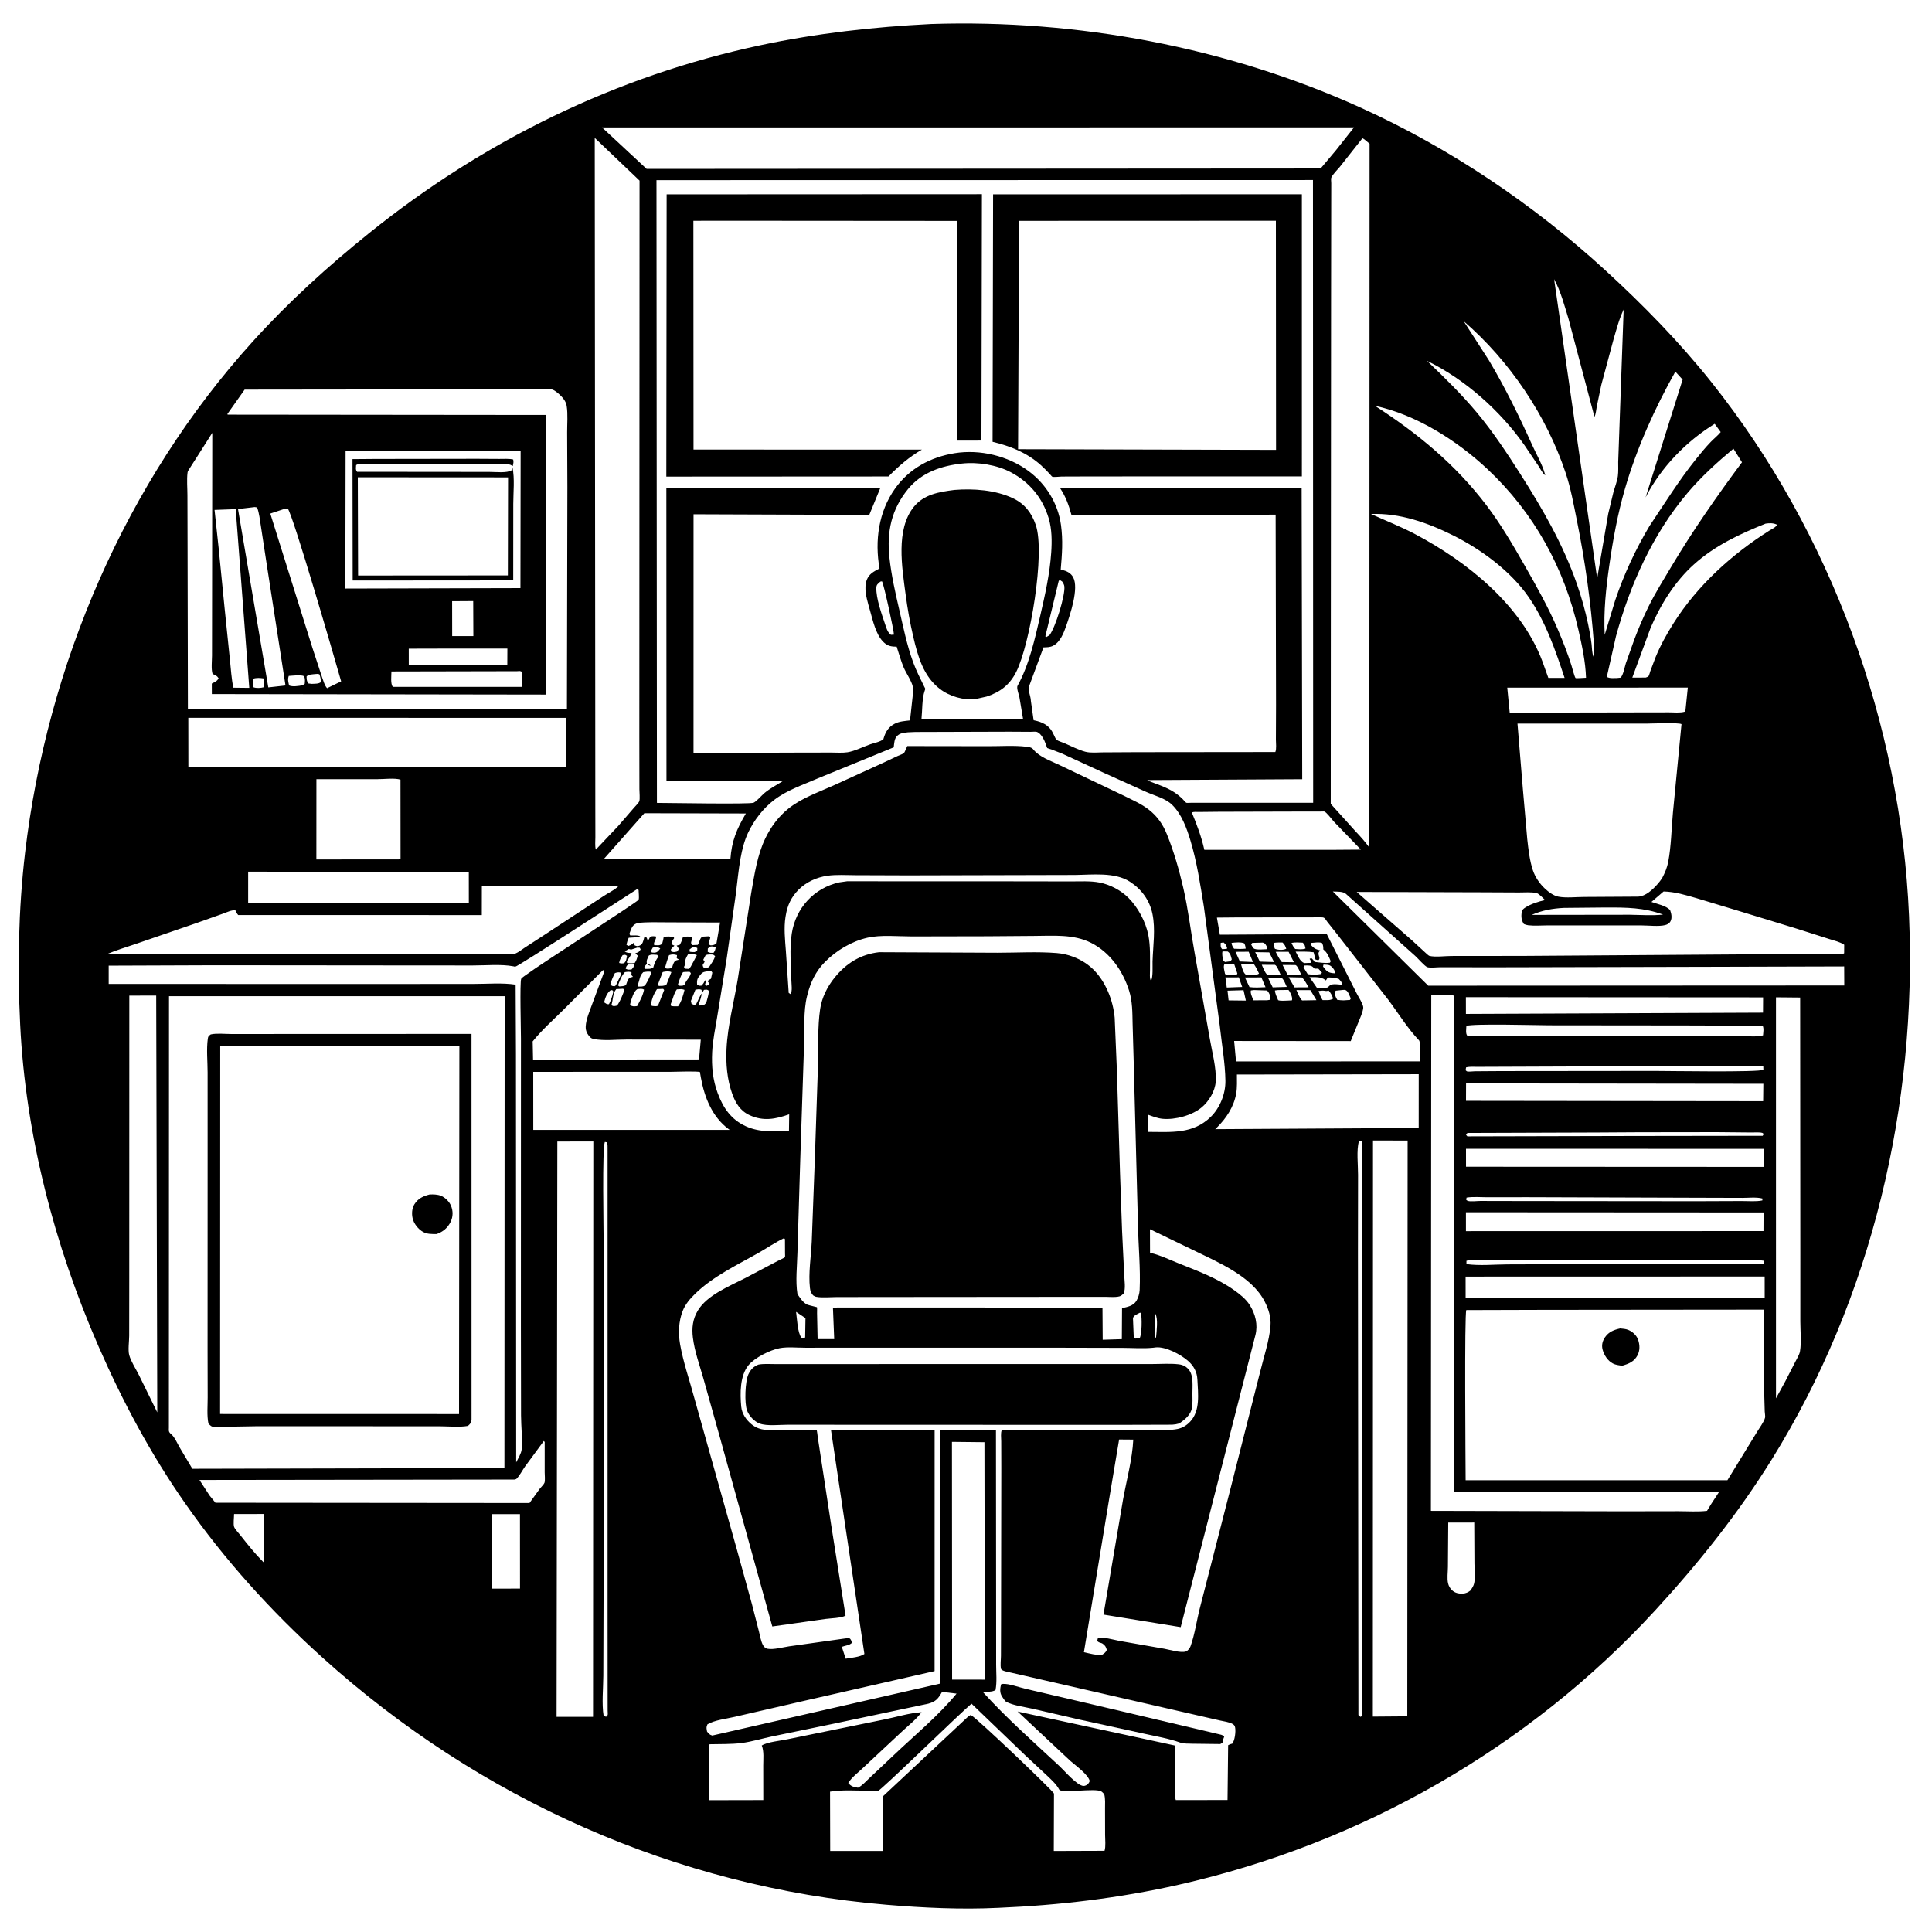
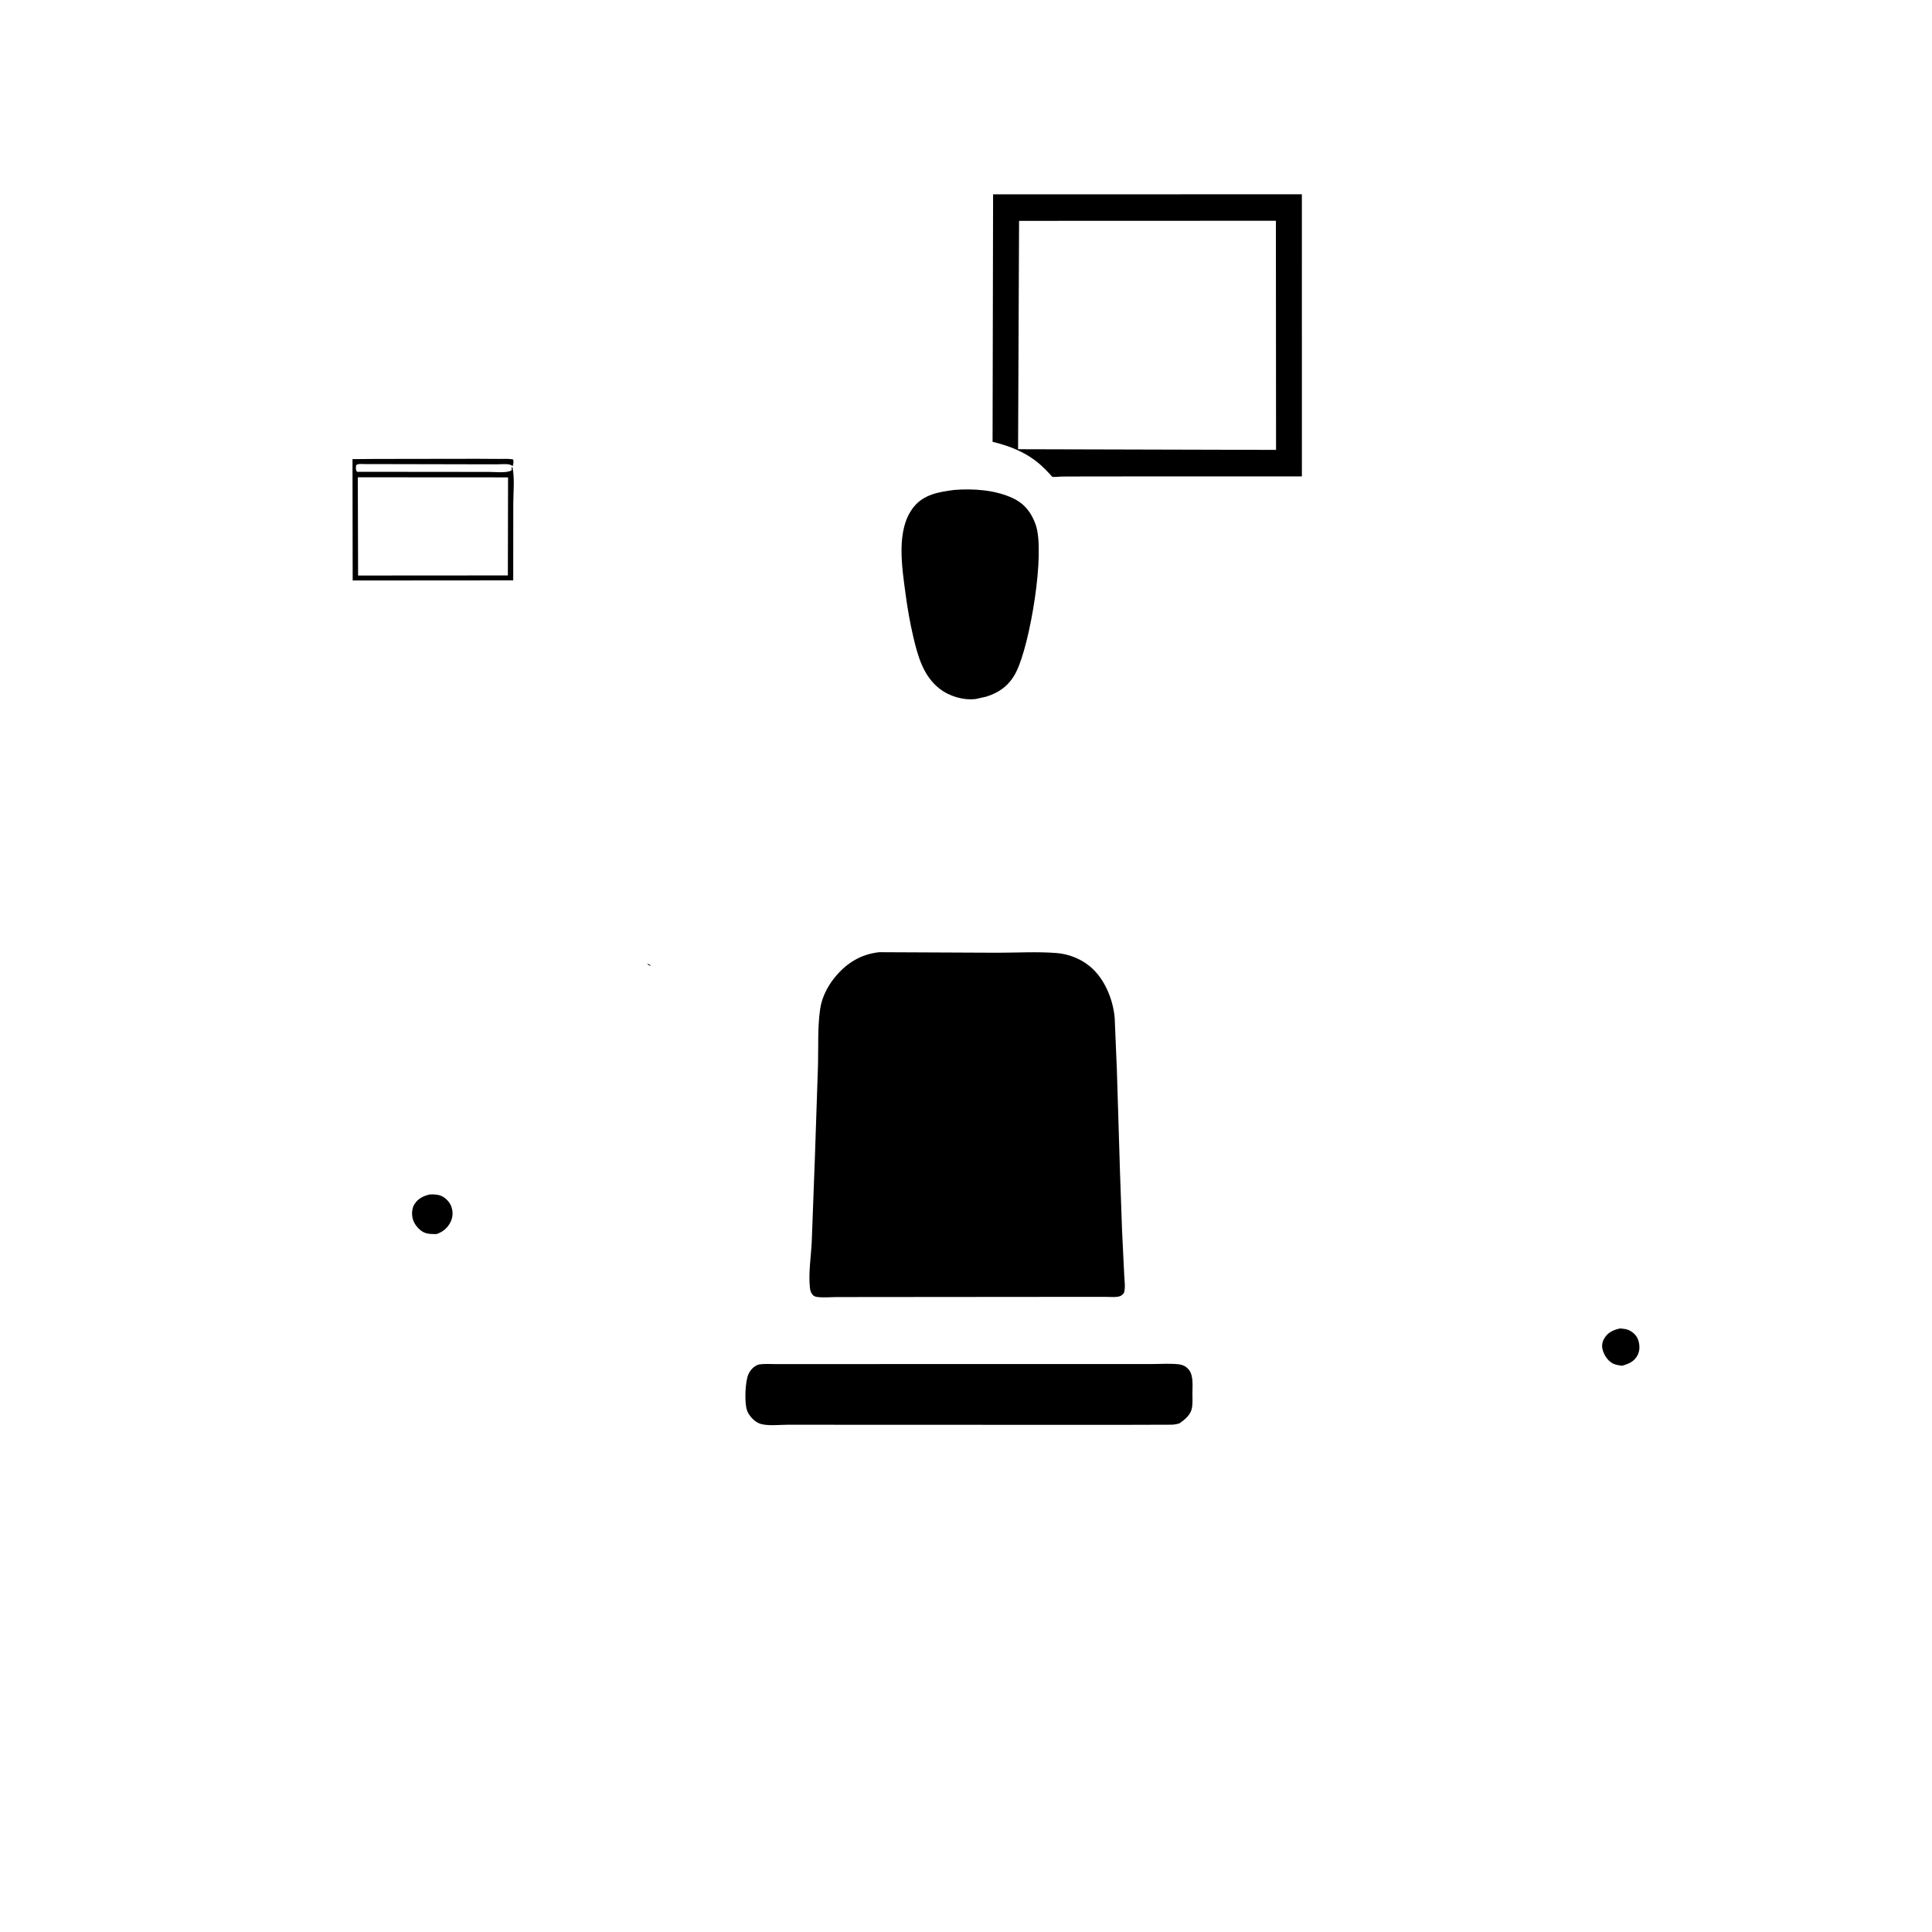
<svg xmlns="http://www.w3.org/2000/svg" version="1.1" style="display: block;" viewBox="0 0 2048 2048" width="1024" height="1024">
  <path transform="translate(0,0)" fill="rgb(255,255,255)" d="M 0 0 L 0 2048 L 2048 2048 L 2048 0 L 0 0 z" />
-   <path transform="translate(0,0)" fill="rgb(0,0,0)" d="M 1058.5 2022.39 C 1018.9 2024.35 978.967 2022.44 939.5 2019.12 C 716.435 2000.36 507.778 1906.83 341.858 1757.14 C 287.224 1707.85 238.05 1653.52 195.927 1593.12 C 159.576 1541 129.889 1485.47 104.485 1427.32 C 57.723 1320.28 27.06 1202.98 21.387 1086 C 18.456 1025.55 19.505 964.322 26.558 904.194 C 49.918 705.05 133.059 511.021 268.003 361.942 C 305.939 320.033 347.528 282.305 391.541 246.912 C 513.264 149.026 653.026 80.557 806.033 47.959 C 865.682 35.25 926.249 28.472 987.111 25.435 C 1141.95 20.433 1300.27 49.81 1441.62 113.763 C 1536.37 156.628 1625.14 216.321 1701.72 286.525 C 1742.03 323.48 1780.32 362.567 1814.41 405.409 C 1941.26 564.841 2014.94 767.49 2023.65 970.796 C 2032.25 1171.36 1984.47 1376.08 1878.04 1547.24 C 1842.27 1604.75 1800.54 1657.04 1754.76 1706.85 C 1620.7 1852.74 1442.66 1954.33 1249.46 1997.92 C 1186.59 2012.1 1122.84 2019.69 1058.5 2022.39 z M 1689.94 693 L 1689.56 681.893 C 1686.31 638.003 1680.26 594.713 1671.55 551.594 C 1668.13 534.681 1665.13 517.732 1659.65 501.327 C 1639.29 440.359 1600.16 382.439 1551.56 340.468 L 1578.31 381.986 C 1595.65 411.067 1610.51 441.452 1624.42 472.298 C 1628.69 481.754 1634.85 492.242 1637.57 502.102 L 1638.02 503.864 C 1635.15 501.738 1632.61 496.665 1630.63 493.634 L 1615.83 471.703 C 1590.46 435.562 1552.47 401.657 1512.73 382.552 C 1531.07 400.02 1549.3 417.922 1565.56 437.373 C 1582.47 457.612 1597.17 479.827 1611.34 502.042 C 1635.28 539.563 1656.88 576.864 1671.59 619.113 C 1676.46 633.081 1680.47 647.359 1683.5 661.838 C 1684.94 668.728 1686.27 675.725 1687.12 682.715 C 1687.64 687.098 1687.48 692.609 1689.37 696.618 L 1689.94 693 z M 696.551 1016.1 L 698.104 1014 L 696.5 1012.16 C 693.411 1012.06 690.512 1011.35 687.799 1012.91 C 686.235 1016.49 684.885 1017.95 685.825 1021.82 C 684.337 1022.94 683.897 1023.91 682.988 1025.5 L 684 1027.04 C 687.322 1026.97 689.654 1027.43 692.5 1025.64 C 693.351 1022.38 694.295 1019.77 696.06 1016.88 L 696.551 1016.1 z M 744.103 1052.87 C 743.251 1056.92 742.2 1060.64 740.701 1064.5 L 741.5 1065.87 C 745.296 1065.54 745.956 1066.03 748.61 1063.11 C 749.78 1058.87 751.147 1054.67 751.5 1050.26 C 749.34 1048.57 748.9 1049.14 746.271 1049.27 L 744.103 1052.87 L 743.691 1049.24 C 741.403 1048.23 739.527 1048.76 737.169 1049.16 L 732.385 1061 L 733.046 1064 C 735.272 1065.11 735.341 1065.26 737.756 1064.78 C 739.85 1060.96 741.455 1056.27 744.103 1052.87 z M 976.893 1815.01 C 971.582 1822.41 963.151 1828.92 956.427 1835.21 L 914.831 1874.04 C 909.835 1878.8 902.755 1884.15 899.17 1890 C 902.068 1893.72 905.051 1894.37 909.5 1895.07 C 914.021 1892.85 917.902 1888.29 921.61 1884.85 L 947.464 1860.5 C 969.643 1839.4 994.533 1818.99 1014.01 1795.31 L 998.612 1793.49 C 994.566 1800.54 992.169 1803.77 984 1805.98 L 884.719 1827 L 817.773 1840.84 C 807.345 1843.04 796.569 1846.36 786.024 1847.7 C 775.11 1849.08 763.212 1848.68 752.178 1848.98 C 750.58 1854.33 751.611 1862.1 751.614 1867.73 L 751.719 1908.26 L 809.117 1908.14 L 809.065 1871.57 C 809.043 1864.86 810.048 1856.63 807.5 1850.31 C 813.632 1846.46 827.298 1845.33 834.836 1843.69 L 936.771 1822.86 C 949.675 1820.3 963.89 1815.87 976.893 1815.01 z M 638.161 135.068 L 685.456 179.039 L 1399.92 178.594 L 1416.26 159.164 L 1435.34 135.012 L 638.161 135.068 z M 1444.27 146.5 L 1420.36 176.774 C 1417.78 179.94 1412.7 184.812 1411.19 188.384 C 1410.75 189.42 1411.18 192.873 1411.18 194.149 L 1411.14 213.924 L 1410.99 318.915 L 1410.74 664.427 L 1410.64 852.121 L 1437.29 881.644 C 1442.42 887.047 1447.22 892.369 1451.56 898.434 L 1451.81 152.417 C 1449.61 150.674 1446.73 147.661 1444.27 146.5 z M 630.454 146.181 L 630.967 728.99 L 631.052 854.819 L 631.114 887.358 C 631.133 891.383 630.505 896.795 631.61 900.626 L 655.214 875.709 L 671.959 856.369 C 673.38 854.684 676.861 851.348 677.649 849.39 C 678.555 847.137 677.773 839.408 677.794 836.663 L 677.711 781 L 677.952 191.452 L 630.454 146.181 z M 695.898 190.969 L 696.37 851.113 C 708.387 851.131 795.056 852.701 798.86 850.916 C 802.165 849.366 807.419 843.103 810.557 840.5 C 816.621 835.471 823.173 832.273 829.698 828.052 L 706.485 827.88 L 706.368 516.906 L 933.271 517.037 L 921.456 545.812 L 735.181 545.132 L 735.155 798.181 L 850.222 797.791 L 881.594 797.747 C 886.992 797.761 893.061 798.246 898.386 797.429 C 906.06 796.251 915.061 791.561 922.5 789 C 926.606 787.586 933.111 786.412 936.407 783.62 L 936.7 782.601 C 938.763 775.736 941.78 770.725 948.214 767.291 C 953.317 764.568 959.019 764.336 964.664 763.659 L 967.363 738.944 C 967.639 735.685 968.375 731.4 967.704 728.191 C 966.328 721.612 960.47 713.605 957.792 707.164 C 954.864 700.12 952.912 692.69 950.495 685.461 L 949.416 685.46 C 943.606 685.412 939.993 684.237 935.912 679.966 C 928.395 672.096 925.208 657.676 922.343 647.478 C 920.109 639.527 917.088 630.254 917.441 621.921 C 917.678 616.336 919.419 611.456 923.806 607.789 C 926.331 605.678 929.438 604.164 932.328 602.618 C 927.189 573.341 931.243 542.557 948.818 517.873 C 964.001 496.549 986.557 484.533 1011.98 480.41 C 1038.73 476.07 1068.53 483.2 1090.32 499.362 C 1108.83 513.088 1121.53 533.587 1124.68 556.531 C 1126.9 572.699 1125.83 587.533 1124.4 603.692 L 1125.7 604.019 C 1130.68 605.335 1135.02 607.197 1137.6 611.951 C 1143.92 623.633 1134.31 651.669 1130.2 663.487 C 1127.58 671.035 1123.85 680.653 1116.31 684.529 C 1113.15 686.154 1109.59 686.166 1106.12 686.232 L 1091.29 726.307 C 1088.97 731.581 1092.74 737.671 1092.77 743.043 L 1095.67 763.502 L 1097.03 763.776 C 1104.38 765.341 1111.03 768.41 1115.11 775.115 L 1117.11 779 C 1117.58 779.917 1119.16 783.626 1119.87 784.158 C 1121.82 785.621 1126.02 786.808 1128.36 787.813 C 1135.46 790.86 1143.05 794.889 1150.5 796.87 C 1156.12 798.365 1163.16 797.575 1168.99 797.546 L 1205.49 797.346 L 1351.91 797.193 C 1353.33 793.808 1352.5 787.676 1352.51 783.96 L 1352.65 747.189 L 1352.23 545.551 L 1135.78 545.805 C 1132.84 535.267 1129.83 526.632 1123.7 517.389 L 1379.8 517.2 L 1380.42 826.002 L 1216.62 826.903 L 1216.26 827.334 C 1225.7 831.137 1236.2 834.219 1244.72 839.823 C 1248.02 841.995 1250.97 844.396 1253.78 847.175 C 1254.49 847.875 1256.78 850.666 1257.49 850.971 C 1258.23 851.288 1261.96 850.976 1262.96 850.977 L 1283.16 850.995 L 1392.01 850.997 L 1391.8 190.846 L 695.898 190.969 z M 1647.42 295.935 L 1693.06 613.135 L 1704.79 544.59 L 1710.35 521.48 C 1711.89 516.086 1714.31 510.067 1715.01 504.568 C 1715.63 499.769 1715.35 494.594 1715.36 489.75 L 1721.14 328.142 C 1716.32 338.09 1713.49 349.303 1710.37 359.901 L 1697.42 408.094 L 1692.68 430.763 C 1692.03 434.029 1691.75 438.961 1690.17 441.841 L 1662.62 337.738 C 1658.29 323.768 1654.48 308.792 1647.42 295.935 z M 1775.95 393.927 C 1754.12 432.704 1734.86 475.475 1722.5 518.197 C 1714.81 544.771 1709.88 571.643 1705.96 599 C 1702.4 623.823 1699.78 647.811 1701.05 672.927 L 1712.18 636.294 C 1721.38 608.929 1733.71 582.453 1748.48 557.665 C 1764.45 533.813 1779.58 509.463 1797.56 487.033 C 1802.64 480.7 1807.87 474.299 1813.5 468.452 C 1816.9 464.918 1820.9 461.8 1824.02 458.024 L 1817.67 449.269 C 1787.43 467.879 1760.58 495.568 1744.38 527.26 L 1783.65 402.41 L 1775.95 393.927 z M 259.312 413.03 L 241.062 438.831 L 241.312 439.547 L 578.744 439.883 L 579.02 736.278 L 224.563 735.742 L 224.518 724.584 L 225.822 723.939 C 228.772 722.442 230.174 721.883 231.751 719 C 229.818 716.172 228.442 715.563 225.361 714.5 C 223.66 709.225 224.73 700.623 224.737 694.947 L 224.792 650.267 L 225.016 458.85 L 209.632 483.063 L 200.255 497.722 C 199.5 498.811 198.967 499.707 198.796 501.059 C 197.842 508.588 198.685 517.435 198.681 525.077 L 198.827 580.494 L 199.179 751.352 L 600.974 751.77 L 601.443 516.142 L 601.2 458.304 C 601.166 449.451 602.071 439.194 600.734 430.476 C 600.137 426.585 598.007 423.227 595.336 420.428 C 593.023 418.005 588.905 414.15 585.708 413.05 C 582.039 411.788 573.751 412.664 569.554 412.666 L 259.312 413.03 z M 1457.47 430.167 C 1502.84 459.38 1542.92 492.44 1575.75 535.68 C 1590.78 555.476 1603.65 577.434 1615.95 599 C 1628.54 621.049 1641.14 643.401 1651.14 666.75 C 1656.54 679.334 1661.58 692.147 1665.75 705.19 C 1666.44 707.365 1669.15 717.997 1670.2 718.762 C 1670.78 719.187 1679.81 718.485 1681.25 718.444 C 1680.65 701.281 1677.05 684.685 1673.25 668 C 1658.16 601.759 1626.1 543.444 1576.36 496.902 C 1544.25 466.86 1500.93 439.447 1457.47 430.167 z M 1837.53 475.606 C 1820.18 490.115 1803.16 505.572 1788.55 522.894 C 1751.7 566.61 1727.98 619.726 1712.99 674.5 L 1703.29 717.5 C 1706.17 719.345 1710.84 718.721 1714.18 718.731 L 1718.12 718.299 C 1721.11 714.143 1721.97 707.837 1723.5 702.974 L 1732.59 677.452 C 1737.08 665.563 1742.07 653.879 1747.74 642.5 C 1754.76 628.394 1763.18 614.876 1771.24 601.343 C 1794.37 562.539 1819.66 526.271 1846.58 490.051 L 1837.53 475.606 z M 366.338 477.86 L 366.098 623.878 L 551.685 623.413 L 551.887 477.928 L 366.338 477.86 z M 1019.77 491.395 C 997.998 493.71 976.908 500.862 962.568 518.42 C 944.935 540.009 939.87 563.655 942.841 591.076 C 944.852 609.626 948.987 627.908 953.196 646.058 C 957.554 664.853 961.294 683.646 967.915 701.842 C 971.163 710.769 975.583 719.362 979.736 727.897 C 980.915 730.319 981.149 729.562 980.202 732.248 C 977.235 740.658 977.756 753.423 976.779 762.571 L 1041.25 762.38 L 1084.53 762.444 L 1080.64 739.221 C 1080.05 736.398 1077.37 729.234 1078.6 727.019 C 1090.88 704.913 1096.99 677.351 1102.64 652.928 C 1107.77 630.706 1112.79 608.499 1114.33 585.684 C 1115.14 573.649 1115.13 560.903 1111.61 549.252 C 1105.07 527.658 1091.45 511.211 1071.54 500.633 C 1056.75 492.773 1036.35 489.541 1019.77 491.395 z M 269.973 537.5 L 252.293 539.593 L 284.411 728.664 L 302.634 726.632 L 282.72 598.153 L 276.538 557.665 C 275.415 551.113 274.904 544.087 272.5 537.879 L 269.973 537.5 z M 301.274 539.5 L 286.52 544.398 L 331.492 687.704 L 341.5 718.18 C 342.943 721.989 343.948 726.442 346.712 729.5 L 361.629 722.264 C 355.452 700.533 310.641 545.731 305 539.046 L 301.274 539.5 z M 227.441 540.529 L 231.771 580.979 L 238.115 644.968 L 243.723 699.387 C 244.78 709.229 245.323 719.285 247.347 728.981 L 264.244 729.167 L 249.863 539.707 L 227.441 540.529 z M 1453.3 544.84 C 1468.86 551.944 1484.94 558.185 1500.06 566.175 C 1554.99 595.187 1612.65 641.297 1635.07 701.252 L 1641.29 718.584 L 1658.54 718.614 C 1648.6 688.742 1638.44 659.03 1620.4 632.866 C 1601.54 605.506 1570.05 582.341 1540.57 567.627 C 1513.57 554.155 1483.8 543.589 1453.3 544.84 z M 1871.64 555.042 C 1844.37 565.945 1817.95 578.306 1795.85 598.098 C 1775.46 616.363 1760.37 640.625 1749.66 665.637 L 1730.31 718.264 L 1744.5 718.239 C 1745.5 717.754 1746.78 717.627 1747.5 716.784 C 1748.13 716.046 1749.06 712.385 1749.45 711.288 L 1754.89 696.893 C 1760.04 684.252 1766.71 672.215 1773.99 660.688 C 1799.3 620.598 1835.83 587.539 1875.66 562.394 C 1878.38 560.678 1882.33 559.104 1883.73 556.229 C 1880 554.301 1875.74 554.41 1871.64 555.042 z M 1122.36 615.5 L 1108.1 674.5 L 1109 675.392 L 1112.5 673.304 C 1118.82 665.111 1129.24 631.231 1128.26 621.691 C 1128.05 619.697 1127.05 618.154 1126.01 616.5 L 1124 615.163 L 1122.36 615.5 z M 933.254 616.5 C 930.839 618.757 929.044 619.473 928.954 623.013 C 928.663 634.42 934.548 650.72 938.22 661.585 C 939.371 664.99 940.627 669.586 943.401 672.038 L 944.5 672.935 L 947.625 672.711 C 947.584 668.428 936.712 618.223 934.919 616.217 L 933.254 616.5 z M 479.271 637.309 L 479.324 674.262 L 501.78 674.251 L 501.625 637.161 L 479.271 637.309 z M 485.255 687.501 L 433.299 687.631 L 433.319 705.008 L 484.5 704.97 L 537.765 704.897 L 537.84 687.501 L 485.255 687.501 z M 548.147 711.485 L 414.933 711.758 C 414.931 715.954 413.736 725.301 416.5 728.087 L 420.75 728.131 L 553.657 728.083 L 553.601 712.338 C 551.372 710.938 550.697 711.384 548.147 711.485 z M 334.51 714.5 C 331.244 714.915 327.358 714.661 325.014 717 C 325.059 720.086 324.984 721.918 326.955 724.5 L 330.5 724.921 C 333.915 724.684 337.541 725.102 340.283 723 C 340.023 719.935 339.695 717.546 338.5 714.7 C 336.826 714.275 336.343 714.285 334.51 714.5 z M 306.101 716.5 C 304.743 720.424 305.652 722.555 306.428 726.58 C 310.006 728.246 316.546 727.18 320.5 726.443 L 322.998 724.968 C 323.383 721.76 323.423 719.962 322.5 716.872 C 319.231 714.976 310.11 716.329 306.101 716.5 z M 268.36 719.5 C 268.157 722.523 267.659 725.577 268.636 728.5 C 271.769 729.686 276.376 729.38 279.596 728.5 C 280.081 725.062 280.306 722.555 279.5 719.159 C 275.929 718.61 271.808 718.281 268.36 719.5 z M 1597.75 728.924 L 1600.34 755.413 L 1734.66 755.163 L 1769.22 755.105 C 1774.4 755.095 1780.87 755.863 1785.85 754.434 L 1786.72 752.5 L 1789.15 728.886 L 1597.75 728.924 z M 199.604 760.912 L 199.674 813.159 L 599.995 813.03 L 600.094 760.986 L 199.604 760.912 z M 1608.59 767.057 L 1614.28 836.163 L 1618.96 889.596 C 1620.2 900.491 1621.4 911.869 1624.84 922.32 C 1627.29 929.746 1632.04 936.72 1637.75 942.026 C 1641.6 945.601 1646.77 949.55 1652.07 950.539 C 1660.24 952.065 1670.78 950.83 1679.26 950.812 L 1736.53 950.473 C 1744.3 950.082 1751.83 943.17 1756.8 937.5 C 1758.66 935.381 1760.46 933.172 1761.97 930.797 C 1764.95 925.108 1767.23 919.77 1768.43 913.421 C 1771.57 896.741 1771.8 878.443 1773.38 861.46 L 1782.46 767.61 C 1779.31 765.757 1750.66 767.048 1745.13 767.049 L 1608.59 767.057 z M 962.515 776.269 C 957.65 776.91 953.494 776.953 950.171 781.055 C 948.034 783.693 947.777 788.888 947.396 792.2 L 866.716 825.202 C 851.261 831.931 834.417 837.537 820.897 847.788 C 809.061 856.763 799.28 869.435 792.97 882.844 C 789.019 891.241 786.742 900.406 785.065 909.5 C 782.735 922.141 781.667 935.095 780.005 947.843 L 770.332 1016 L 760.125 1078.66 C 758.16 1090.66 755.514 1103.12 754.931 1115.26 C 754.205 1130.38 755.531 1144.64 760.837 1158.91 C 766.656 1174.56 775.192 1186.94 790.859 1193.98 C 805.476 1200.56 820.696 1199.35 836.343 1198.75 L 836.575 1181.2 C 822.263 1186.29 809.264 1188.84 794.737 1182.19 C 784.72 1177.61 779.666 1169.26 776.105 1159.23 C 770.71 1144.02 769.387 1127.74 770.14 1111.71 C 771.283 1087.37 778.098 1062.18 782.045 1038.08 L 796.316 946.534 C 799.715 927.296 802.694 906.486 811.257 888.742 C 817.214 876.398 825.288 865.463 836.078 856.906 C 849.721 846.085 867.456 839.82 883.289 832.749 L 935.47 808.952 L 951.714 801.307 C 953.496 800.46 956.843 799.45 958.175 798.232 C 959.224 797.272 960.883 792.448 961.76 790.858 L 1047.03 790.976 C 1060.28 791.072 1074.95 789.946 1088.05 791.54 C 1090.66 791.857 1092.79 792.008 1094.82 793.806 L 1095.67 794.857 C 1102.24 802.697 1114.1 806.629 1123.18 811.011 L 1190.9 843.269 C 1200.28 848.026 1209.55 851.82 1217.91 858.368 C 1226.96 865.461 1232.75 873.925 1237.02 884.518 C 1244.33 902.639 1249.81 921.732 1254.23 940.758 C 1259.55 963.66 1262.17 987.177 1266.4 1010.3 L 1282.33 1100.47 C 1284.77 1114.82 1289.6 1132.07 1288.72 1146.5 C 1288.11 1156.52 1281.55 1167.34 1274.04 1173.7 C 1263.73 1182.42 1245.79 1187.18 1232.5 1185.98 C 1227.07 1185.49 1221.86 1183.42 1216.78 1181.55 L 1217.21 1199.84 C 1241.63 1199.91 1264.62 1202.38 1283.53 1183.84 C 1293.25 1174.32 1299.17 1159.33 1298.99 1145.79 C 1298.73 1126.54 1295.03 1106.19 1292.97 1087 L 1276.14 960.949 C 1272.31 937.5 1268.75 913.571 1261.86 890.809 C 1257.9 877.704 1252.5 862.904 1242.5 853.143 C 1235.42 846.236 1223.93 843.462 1215.03 839.489 L 1171.01 819.642 L 1126.03 798.917 L 1114.61 794.464 C 1113.98 794.245 1110.35 793.216 1110.07 792.947 C 1109.84 792.721 1108.8 789.346 1108.58 788.75 C 1107.05 784.582 1103.8 777.686 1099.34 775.896 C 1097.92 775.327 1094.21 775.792 1092.46 775.761 L 1070.35 775.633 L 970.415 775.933 L 962.515 776.269 z M 335.412 825.945 L 335.367 911.057 L 424.601 910.977 L 424.529 826.436 C 418.176 824.55 407.212 825.954 400.396 825.949 L 335.412 825.945 z M 1292.25 860.503 L 1270.5 860.73 C 1268.33 860.753 1265.3 860.279 1263.41 861.372 C 1268.82 874.43 1273.58 886.997 1276.65 900.856 L 1412.25 900.851 L 1442.59 900.631 L 1413.92 870.904 C 1411.81 868.592 1406.28 861.193 1403.99 860.307 C 1403.27 860.031 1400.51 860.296 1399.72 860.294 L 1383.35 860.26 L 1292.25 860.503 z M 683.041 862.054 L 640.019 910.668 L 748.5 910.974 L 774.233 910.91 C 775.628 891.384 780.847 879.017 790.672 862.335 L 683.041 862.054 z M 263.055 924.009 L 263.052 957.368 L 496.986 957.363 L 496.947 924.256 L 263.055 924.009 z M 1139.26 927.506 L 962.084 927.938 L 906.711 927.744 C 897.067 927.734 886.537 926.964 877.018 928.344 C 865.688 929.987 854.613 934.997 846.5 943.142 C 838.784 950.888 834.66 959.719 832.929 970.5 L 832.64 972.176 C 830.834 983.516 832.179 996.384 833.045 1007.79 L 836.065 1052.5 L 838 1053.78 C 840.138 1050.55 839.003 1043.79 838.912 1039.81 C 838.535 1023.24 836.794 1006.09 839.314 989.607 C 843.442 962.605 863.041 941.206 889.699 935.354 L 897.969 934.175 L 1083.41 934.248 L 1134.82 934.343 C 1144.84 934.383 1155.76 933.628 1165.59 935.545 C 1176.77 937.724 1188.21 943.743 1196.24 951.81 C 1206.38 961.993 1214.47 977.055 1217.29 991.247 C 1219.62 1003.02 1219.05 1016.51 1219.06 1028.49 C 1219.07 1031.87 1218.38 1036.78 1220.06 1039.72 C 1222.47 1036.03 1221.61 1023.96 1221.75 1019.24 C 1222.25 1002.63 1225.01 985.198 1221.65 968.81 C 1218.67 954.302 1210.09 942.628 1197.75 934.66 C 1181.59 924.227 1157.59 927.338 1139.26 927.506 z M 510.79 939.003 L 510.737 970.024 L 252.5 969.988 C 251.096 968.383 250.355 966.932 249.5 964.984 C 245.437 964.523 240.313 967.123 236.437 968.5 L 208.097 978.564 L 144.082 1000.56 C 134.022 1004.05 123.715 1007.03 113.905 1011.16 L 254.5 1011.19 L 476.725 1011.09 L 530.079 1011.11 C 534.358 1011.11 542.74 1012.25 546.512 1010.71 C 549.752 1009.38 553.17 1006.56 556.108 1004.65 L 576.283 991.56 L 639.143 950.335 C 643.874 947.063 650.148 944.173 654.396 940.479 L 655.542 939.266 L 510.79 939.003 z M 675.453 942.5 C 662.331 950.812 549.158 1024.55 546.195 1024.73 C 545.536 1024.77 544.903 1024.46 544.255 1024.34 C 531.012 1021.84 514.453 1023.48 500.878 1023.44 L 403.22 1023.37 L 228.639 1023.21 L 115.214 1023.63 L 115.22 1043.02 L 415.197 1043.05 L 502.188 1043 C 516.589 1043 532.398 1041.6 546.587 1043.77 L 546.925 1117.5 L 547.172 1550.14 C 549.052 1546.28 552.61 1540.72 552.968 1536.5 C 553.943 1525.01 552.356 1512 552.319 1500.31 L 552.173 1405.54 L 552.228 1101.08 C 552.244 1092.49 550.869 1041.15 552.501 1037.55 C 553.044 1036.36 558.191 1033.1 559.658 1031.98 C 570.715 1023.48 676.224 955.88 676.972 953.726 C 677.716 951.58 676.945 946.007 676.936 943.5 L 675.453 942.5 z M 1412.88 945.04 L 1513.98 1044.86 L 1955.01 1044.64 L 1954.91 1024.46 L 1808.59 1024.86 L 1582.66 1025.37 L 1526.92 1025.29 C 1523.68 1025.28 1515.83 1026.22 1513 1025.21 C 1510.25 1024.23 1502.97 1015.79 1500.22 1013.33 L 1426.64 947.47 C 1423.54 944.801 1416.85 945.234 1412.88 945.04 z M 1438.12 945.501 L 1496.51 996.578 L 1511.49 1010.35 C 1512.26 1011 1514.37 1013.06 1515.25 1013.28 C 1521.54 1014.82 1531.95 1013.37 1538.69 1013.38 L 1614.16 1013.3 L 1847.46 1011.69 L 1950.53 1011.58 C 1952.47 1011.52 1953.24 1011.47 1954.87 1010.5 L 1954.94 1001.5 C 1950.68 998.481 1944.33 997.12 1939.33 995.487 L 1904.74 984.472 L 1841.01 964.993 L 1798.38 952.12 C 1786.88 948.786 1775.54 945.298 1763.48 945.011 L 1750.57 956.106 C 1756.66 958.259 1765.97 959.996 1770.37 964.69 C 1771.66 968.351 1772.74 972.829 1770.85 976.516 C 1769.66 978.837 1767.58 980.013 1765.14 980.63 C 1758.33 982.356 1747.55 980.978 1740.4 980.988 L 1677.33 980.978 L 1639.77 980.975 C 1633.37 980.978 1626.29 981.581 1620 980.822 C 1618.25 980.611 1617 980.126 1615.37 979.5 C 1612.71 975.634 1612.3 971.536 1613.14 966.837 C 1613.59 964.367 1614.94 963.282 1617 961.961 C 1622.93 958.155 1631.03 955.597 1637.88 954.12 C 1635.66 952.154 1631.51 947.335 1628.79 946.703 C 1623.18 945.401 1615.84 946.114 1610.04 946.061 L 1571.42 945.881 L 1438.12 945.501 z M 1657.8 962.413 C 1645.79 963.003 1634.74 964.992 1623.67 969.817 L 1727.75 969.678 C 1739.23 969.812 1751.53 970.731 1762.92 969.521 C 1742.75 962.052 1724.12 961.968 1702.87 961.987 L 1657.8 962.413 z M 1311.51 972.5 L 1289.96 972.702 L 1293.12 990.825 L 1406.42 990.152 L 1438.02 1052.78 C 1439.98 1056.78 1444.34 1063.05 1445.05 1067.33 C 1445.42 1069.62 1443.73 1073.9 1443.01 1076.15 L 1431.84 1103.6 L 1308.25 1103.48 L 1310.24 1125.14 L 1344.5 1125.15 L 1505.07 1125.08 C 1505.07 1121.22 1506.14 1104.79 1504.2 1102.76 C 1492.05 1090.08 1482.2 1073.89 1471.65 1059.8 L 1416.32 988.918 L 1407.01 977.202 C 1406.16 976.123 1404.77 973.721 1403.76 973.078 C 1402.69 972.391 1401.62 972.433 1400.42 972.41 L 1311.51 972.5 z M 675.51 978.5 C 671.822 980.044 670.332 981.658 668.776 985.467 L 667.145 990 L 668.163 991.65 C 671.083 991.698 676.44 991.097 678.751 992.637 C 674.657 993.745 670.708 993.881 666.5 994.082 C 665.28 996.631 664.631 998.731 664.057 1001.5 L 666 1002.78 C 668.487 1001.91 669.86 1001.25 671.736 999.383 L 672.848 1002.16 C 674.969 1003.04 675.817 1003.26 678.128 1002.35 C 681.295 1001.09 681.818 997.511 682.727 994.5 L 683.059 993.201 L 685 993.216 C 685.923 994.804 686.217 995.415 686.5 997.294 C 687.919 995.838 688.315 994.928 689.111 993.1 C 691.514 992.122 693.003 992.451 695.5 992.783 C 695.734 996.314 692.267 998.904 693.5 1001.91 C 696.958 1001.95 699.122 1002.68 701.891 1000.5 C 702.517 998.121 703.21 995.769 703.5 993.32 C 706.925 992.376 710.494 992.841 714 993.041 L 714.608 994.5 C 713.305 996.674 711.411 998.511 711.923 1001.05 L 714.952 1002.5 L 714.092 1003.21 C 712.932 1004.22 712.076 1005.29 711.138 1006.5 L 711.5 1008.53 C 713.931 1009.6 715.14 1009.26 717.682 1008.67 L 719.749 1006.02 L 718.5 1003.97 L 717.251 1002.39 L 720.637 1001.5 C 722.145 998.767 723.039 996.514 723.852 993.5 C 726.84 992.51 729.899 992.841 733 992.933 C 734.926 996.735 730.466 998.995 734 1001.86 L 739.647 1001.63 C 741.653 999.023 741.746 993.685 745 992.89 L 751.892 992.5 L 752.941 994 L 751 1000.5 C 752.712 1001.94 752.354 1002.28 754.761 1002.05 C 756.815 1001.85 757.856 1001.23 759.5 999.97 L 763.3 977.929 L 707.699 977.737 C 697.079 977.757 686.055 977.168 675.51 978.5 z M 1046.26 992.51 L 966.483 992.664 C 951.724 992.667 933.636 990.778 919.364 994.072 C 902.506 997.963 886.465 1007.55 874.396 1019.81 C 864.668 1029.7 859.235 1041.17 855.882 1054.5 L 855.425 1056.25 C 851.536 1072.13 852.993 1091.13 852.343 1107.46 L 848.324 1228.89 L 845.324 1327.8 C 844.993 1341.72 843.089 1358.14 845.342 1371.81 C 848.101 1375.83 851.048 1380.57 855.5 1382.87 C 856.85 1383.57 865.879 1385.52 866.011 1385.7 C 866.286 1386.09 866.108 1391.43 866.12 1392.14 L 866.701 1419.48 L 884.299 1419.52 L 882.951 1386.06 L 1006.25 1386.01 L 1168.67 1386.22 L 1168.9 1420.2 L 1189.19 1419.56 L 1189.4 1386.68 C 1195.04 1385.45 1201.52 1384.26 1204.72 1378.83 C 1206.63 1375.59 1207.91 1371.26 1208.08 1367.5 C 1209.1 1344.68 1206.73 1320.79 1206.28 1297.86 L 1201.74 1124.75 L 1200.61 1085.16 C 1200.35 1073.24 1200.51 1061.5 1196.85 1050.01 C 1190.15 1028.99 1176.68 1009.64 1156.66 999.484 C 1137.98 990.006 1116.09 992.06 1095.77 992.139 L 1046.26 992.51 z M 1293.99 999.5 C 1294.03 1002.5 1293.48 1003.85 1295.5 1006.16 C 1297.38 1006.07 1299.14 1006.11 1300.92 1005.5 C 1299.85 1002.12 1299.88 1001.32 1297.01 999.056 L 1293.99 999.5 z M 1305.51 999.5 C 1305.84 1002.37 1306.57 1003.46 1308.19 1005.73 C 1312.35 1005.92 1316.35 1006.1 1320.5 1005.61 C 1320.27 1003.44 1319.95 1001.97 1318.98 1000 C 1315.52 998.419 1309.32 999.102 1305.51 999.5 z M 1327.51 999.5 L 1326.19 1001.03 C 1327.17 1002.63 1328.21 1005.42 1330.07 1005.93 C 1333.81 1006.97 1338.61 1006.34 1342.5 1006.24 L 1343.42 1004.5 C 1342.01 1002.08 1341.51 999.779 1338.5 999.201 L 1327.51 999.5 z M 1350.28 999.5 C 1350.35 1001.99 1350.31 1003.57 1351.5 1005.82 C 1355.13 1007.13 1359.99 1007.38 1363.5 1005.74 C 1362.5 1002.88 1361.82 1001.19 1359.5 999.077 C 1356.52 999.155 1353.2 998.977 1350.28 999.5 z M 1369.07 999.5 C 1370.19 1002.13 1371 1003.85 1373 1005.97 C 1376.58 1006.18 1380.48 1006.8 1383.88 1005.5 C 1383.34 1002.63 1383.22 1001.37 1380.99 999.277 C 1376.97 999.079 1373.06 998.767 1369.07 999.5 z M 1390.15 999.5 L 1389.5 1001.61 C 1392.89 1005.38 1394.53 1006.19 1399.5 1007.51 C 1398.91 1008.34 1397.97 1009.01 1397.74 1010 C 1397.06 1012.81 1400.28 1015.78 1397.5 1017.93 L 1394.5 1017.14 L 1392.5 1009.43 C 1386.35 1008.47 1379.68 1008.85 1373.45 1008.78 C 1375.9 1013.12 1377.79 1018.98 1382.5 1020.91 L 1389.5 1020.66 C 1389.99 1018.28 1389.47 1018.43 1388.21 1016.5 L 1390.03 1015.5 C 1391.58 1016.95 1392.44 1017.82 1393.5 1019.7 C 1398.97 1020.21 1404.28 1021.27 1409.74 1020.5 L 1410.66 1019 C 1408.68 1014.32 1407.04 1009.65 1402.79 1006.5 L 1402.72 1004.53 C 1402.63 1002.54 1402.25 1001.28 1401.31 999.5 C 1397.77 998.569 1393.78 999.228 1390.15 999.5 z M 752.51 1003.5 L 750.321 1005.5 L 750.201 1008.99 C 752.783 1010.33 753.55 1010.12 756.5 1009.93 C 757.883 1007.95 758.285 1006.62 758.69 1004.24 C 755.913 1003.17 755.429 1003.02 752.51 1003.5 z M 675.559 1004.5 L 669 1006.62 L 666.5 1005.96 L 662.259 1008.5 C 664.678 1010.39 666.483 1010.04 669.5 1010.25 C 668.626 1013.37 666.321 1016.12 664.5 1018.8 L 664.688 1020.77 C 667.698 1021.19 669.849 1021.26 672.85 1020.8 C 674.606 1018.22 675.265 1016.02 676.004 1013 L 675.315 1012.35 L 673.5 1010.41 C 677.038 1009.48 676.978 1009.48 679.104 1006.5 L 678.223 1004.62 L 675.559 1004.5 z M 691.988 1004.5 L 690.024 1008 L 691.03 1009.73 C 694.021 1009.85 694.892 1010.29 697.38 1008.5 L 699.895 1005.5 C 697.313 1003.59 695.58 1004.12 692.404 1004.42 L 691.988 1004.5 z M 733.51 1004.5 L 730.961 1006.5 L 731.154 1008.88 C 733.043 1009.22 734.587 1009.35 736.5 1009.2 L 739.082 1007.5 L 739.158 1005 C 736.759 1003.5 736.212 1004.14 733.51 1004.5 z M 1295.91 1008.5 C 1295.12 1011.79 1296.03 1014.77 1296.71 1018 L 1298.5 1019.78 L 1304.5 1018.97 L 1305.72 1016.98 C 1304.61 1013.18 1304.65 1011.15 1301.5 1008.65 L 1295.91 1008.5 z M 1309.68 1008.97 L 1314.32 1019.2 L 1328.2 1019.78 L 1323.65 1008.87 L 1309.68 1008.97 z M 1330.54 1009.29 L 1335.48 1019.34 L 1350.52 1019.81 L 1345.45 1009.56 L 1330.54 1009.29 z M 1352.25 1008.96 C 1354.22 1012.55 1356.07 1016.81 1358.84 1019.83 L 1371.62 1020.01 L 1365.96 1008.9 L 1352.25 1008.96 z M 729.406 1011.5 C 727.296 1015.28 725.871 1017.16 726.68 1021.64 L 725.05 1025 L 726.005 1026.82 L 730.5 1027.12 L 732.34 1024.5 L 738.747 1012.5 C 735.449 1011.36 733.245 1010.31 729.75 1011.41 L 729.406 1011.5 z M 660.002 1012.5 C 658.237 1015.26 656.749 1017.39 656.337 1020.73 C 658.278 1021.43 659.472 1021.32 661.5 1021.05 C 663.925 1018.97 664.068 1016.21 664.654 1013.24 C 662.391 1011.63 662.574 1012.13 660.002 1012.5 z M 709.221 1012.5 C 707.455 1017.01 706.176 1021.35 704.92 1026 C 707.27 1027.41 708.858 1026.67 711.5 1026.36 L 712.922 1024.41 L 712.806 1024.34 C 713.85 1021.7 714.163 1019.19 717 1017.97 L 719.822 1017.3 L 717.34 1015.72 L 717.662 1012.5 C 714.716 1011.44 712.178 1011.54 709.221 1012.5 z M 747.99 1012.5 L 745.5 1017.34 L 746.965 1019.5 L 744.804 1023 L 745.5 1025.32 C 747.644 1026.14 748.679 1026.61 750.924 1025.42 L 752.049 1024.5 C 754.259 1021.06 757.056 1017.51 758.022 1013.5 C 755.961 1011.38 754.985 1011.81 752.026 1011.79 C 750.496 1011.78 749.416 1011.96 747.99 1012.5 z M 738.51 1018.5 L 740.49 1018.5 L 738.51 1018.5 z M 1306.37 1021.5 L 1298 1021.98 C 1296.38 1024.5 1298.07 1029.45 1298.61 1032.5 C 1300.39 1033.51 1301.49 1033.43 1303.5 1033.35 L 1311 1033.14 L 1311.67 1032 L 1308.49 1022.5 L 1306.37 1021.5 z M 1327.07 1021.5 L 1315.61 1022.47 C 1316.87 1026.23 1317.48 1030.5 1320.5 1033.1 L 1322.75 1033.21 C 1325.87 1033.18 1332.51 1034.07 1334.62 1032 C 1332.99 1028.41 1331.36 1025.11 1329.12 1021.86 L 1327.07 1021.5 z M 665.628 1022.5 C 664.074 1024.06 663.645 1024.77 663.293 1026.94 C 665.836 1028.19 666.634 1027.92 669.5 1027.65 C 671.236 1025.48 672.042 1025.39 671.955 1022.5 C 669.73 1021.22 668.087 1022.08 665.628 1022.5 z M 1402.92 1022.5 L 1402.5 1024.57 C 1405.61 1028.58 1407.08 1030.89 1412.43 1031.52 L 1415.5 1031.8 C 1415.16 1028.94 1413.63 1026.69 1411.5 1024.67 C 1408.98 1022.28 1406.19 1022.74 1402.92 1022.5 z M 1337.53 1022.7 C 1339.05 1025.85 1340.66 1030.86 1343.24 1033.12 L 1357.42 1033.04 C 1356.32 1030.78 1353.68 1023.38 1351.42 1022.75 L 1337.53 1022.7 z M 1359.6 1022.91 L 1364.91 1033.32 L 1379.2 1032.94 C 1378.07 1030.64 1375.54 1023.52 1373.19 1022.95 L 1359.6 1022.91 z M 1382.35 1023.5 L 1381.83 1025.5 L 1386.25 1032.66 C 1390.67 1033.3 1396.13 1033.33 1400.5 1032.49 L 1401.27 1030.93 L 1397.5 1026.8 L 1393.5 1026.82 C 1390.7 1023.74 1389.68 1023.54 1385.5 1023.38 L 1382.35 1023.5 z M 639.046 1028.5 L 597.277 1070.39 C 586.267 1081.31 574.288 1091.89 564.597 1104.01 L 564.689 1104.98 L 565.045 1123.24 L 688.5 1123.08 L 740.995 1123.04 L 742.852 1102.1 L 663.953 1101.95 C 653.437 1101.93 639.844 1103.5 629.679 1101.39 C 628.271 1101.1 626.94 1100.78 625.902 1099.76 C 622.61 1096.5 620.636 1092.81 620.875 1088.05 C 621.269 1080.2 625.174 1071.6 627.8 1064.22 L 640.871 1029.05 C 639.589 1028.36 640.214 1028.47 639.046 1028.5 z M 750.51 1029.5 C 745.155 1030.3 744.481 1030.55 741.056 1035 C 738.831 1037.89 738.727 1039.94 738.922 1043.5 C 741.151 1045.15 741.063 1045.03 743.84 1044.75 C 745.398 1042.88 746.468 1041.25 747.5 1039.04 L 748.356 1040.04 L 747.374 1043.73 L 749 1044.97 L 751.5 1043.8 C 751.5 1041.44 751.267 1041.73 749.889 1040 C 751.108 1038.99 752.301 1038.29 753.668 1037.5 L 755.087 1031 L 753.995 1029.37 L 750.51 1029.5 z M 662.386 1030.5 C 658.685 1034.56 657.094 1039.46 655.106 1044.5 L 656.5 1045.68 C 658.917 1045.43 661.354 1045.49 663.5 1044.29 L 663.987 1042.98 C 664.828 1040.75 665.603 1037.32 668 1036.29 L 670.995 1035.44 L 669.226 1033.5 L 669.5 1030.92 C 667.26 1029.54 664.864 1030.21 662.386 1030.5 z M 681.914 1030.5 C 677.559 1034.72 678.404 1038.96 675.907 1044 L 676.5 1045.78 C 679.121 1045.78 681.622 1046.14 683.831 1044.5 C 686.788 1039.9 688.739 1035.59 690.637 1030.5 C 687.947 1029.34 684.745 1030.17 681.914 1030.5 z M 702.439 1030.5 L 697.26 1044 L 698.5 1045.13 C 701.517 1044.97 703.994 1045.41 706.5 1043.62 L 711.694 1030.5 C 709.267 1029.26 706.071 1029.69 703.367 1030.19 L 702.439 1030.5 z M 723.995 1030.5 C 721.453 1034.7 720.104 1038.86 718.677 1043.5 L 720 1044.88 C 722.687 1044.85 723.765 1045.4 725.844 1043.5 L 726.184 1042.63 C 728.014 1038.14 731.267 1036.35 732.349 1031.5 L 731 1030.14 C 728.731 1030.24 726.221 1030.12 723.995 1030.5 z M 651.82 1031.5 C 649.765 1035.49 648.15 1039.14 647.04 1043.5 C 648.764 1045.43 648.902 1045.17 651.522 1045.43 L 652.87 1044.5 L 657.889 1034.03 C 658.586 1032.63 658.346 1033.07 658.5 1031.17 C 656.039 1030.35 654.27 1030.69 651.82 1031.5 z M 1298.97 1036.07 L 1300.43 1046.81 L 1316.78 1046.2 L 1313.25 1036.04 L 1298.97 1036.07 z M 1319.7 1036.16 L 1324.53 1046.33 C 1330.05 1047.18 1335.94 1046.6 1341.52 1046.46 L 1337.12 1036.07 L 1319.7 1036.16 z M 1344.04 1036.24 L 1349.13 1046.64 L 1364.04 1046.15 C 1362.6 1043.14 1361.19 1038.69 1358.63 1036.59 L 1344.04 1036.24 z M 1366 1035.9 L 1372.26 1046.66 L 1387.19 1046.57 C 1385.1 1043.05 1383.15 1039.09 1380.25 1036.17 L 1366 1035.9 z M 1388.13 1035.84 L 1395.92 1047 C 1398.26 1046.92 1405.78 1047.49 1407.5 1046.61 C 1407.59 1046.56 1409.87 1044.37 1410 1044.29 C 1412.82 1042.53 1419.38 1043.56 1422.5 1043.94 C 1422.44 1040.67 1421.27 1040.13 1419.18 1037.71 C 1415.1 1036.32 1411.78 1036.17 1407.5 1036.17 L 1405.5 1039.32 L 1404.79 1038.76 C 1400.09 1035.13 1393.96 1035.89 1388.13 1035.84 z M 653.249 1048.5 C 649.434 1052.83 649.978 1059.93 648.097 1065.5 C 650.418 1066.94 650.684 1066.57 653.434 1066.13 L 655.133 1064.5 C 658.089 1059.71 659.94 1054.74 661.908 1049.5 L 660.5 1048.09 L 653.249 1048.5 z M 675.556 1048.5 C 671.712 1050.96 669.547 1058.6 668.302 1063.09 C 668.002 1064.16 667.998 1064.51 667.894 1065.5 C 670.979 1067.14 671.968 1066.77 675.373 1066.5 C 678.238 1061.3 681.698 1054.94 682.705 1049.05 C 680.189 1047.58 678.382 1048.27 675.556 1048.5 z M 696.412 1048.5 C 692.708 1054.08 691.317 1058.05 689.972 1064.5 L 691 1066.29 C 693.243 1066.46 695.465 1067.07 697.5 1066.06 L 704.048 1049.5 L 703 1048.22 L 696.412 1048.5 z M 722.51 1048.5 L 717.5 1048.75 C 714.507 1052.47 713.031 1059.83 710.959 1064.5 L 711.5 1066.45 L 714.5 1066.72 L 718.777 1066.69 C 722.157 1062.44 724.359 1054.62 725.621 1049.3 C 724.569 1048.97 723.606 1048.63 722.51 1048.5 z M 647.515 1049.5 C 643.236 1052.58 641.646 1057.57 640.357 1062.5 L 643.5 1064.49 L 645.5 1064.48 C 647.779 1060.23 649.125 1055.7 650.176 1051 L 649.158 1049.67 L 647.515 1049.5 z M 1329.25 1049.48 L 1326 1049.9 C 1325.13 1052.66 1327.63 1057.53 1328.59 1060.37 L 1343.25 1060.3 L 1346.5 1059.79 C 1347 1057.18 1346.18 1054.27 1344.76 1052.01 C 1344.04 1050.84 1343.86 1050.76 1343 1049.95 L 1329.25 1049.48 z M 1354.51 1049.5 L 1351.5 1049.93 C 1351.6 1053.29 1353.65 1057.12 1354.87 1060.25 C 1358.03 1061.25 1362.18 1060.68 1365.5 1060.63 L 1369.5 1060.4 C 1370.34 1057.62 1368.66 1054.14 1367.32 1051.51 C 1366.79 1050.49 1366.48 1050.17 1365.83 1049.36 L 1354.51 1049.5 z M 1374.26 1049.52 C 1375.88 1052.93 1377.53 1057.94 1380.29 1060.5 L 1395.49 1060.22 L 1389.08 1049.59 L 1374.26 1049.52 z M 1423.76 1049.34 L 1416 1050.14 C 1414.77 1051.98 1414.63 1051.44 1415.09 1053.87 C 1415.53 1056.18 1416.36 1057.79 1417.5 1059.82 C 1419.82 1060.22 1421.96 1060.35 1424.3 1060.41 L 1431 1059.96 L 1431.91 1058.5 C 1430.64 1055.77 1429.06 1050.19 1426.02 1049.4 C 1425.4 1049.24 1424.41 1049.31 1423.76 1049.34 z M 1301.23 1050.14 L 1302.36 1060.44 L 1320.68 1060.67 L 1318.22 1049.64 L 1301.23 1050.14 z M 1397.7 1050.5 C 1398.94 1053.77 1400.01 1057.32 1402.05 1060.18 C 1405.77 1060.05 1410.22 1060.77 1413.19 1058.5 C 1412 1055.07 1410.82 1052.87 1408.5 1050.06 L 1407.3 1050.31 C 1405.37 1050.61 1406.08 1050.54 1404.23 1050.26 C 1401.94 1049.92 1399.97 1050.21 1397.7 1050.5 z M 137.078 1055.38 L 137.012 1355.35 L 136.94 1416.09 C 136.929 1421.82 135.536 1431.31 136.992 1436.5 C 138.951 1443.49 143.962 1450.97 147.225 1457.54 L 166.711 1497.19 L 165.58 1055.37 L 137.078 1055.38 z M 1517.2 1055.01 L 1516.82 1601.56 L 1720.67 1602.04 L 1778.81 1601.94 C 1788.79 1601.92 1799.62 1602.74 1809.51 1601.55 L 1814 1594.19 L 1822.21 1581.65 L 1541.28 1581.64 L 1541.41 1148.75 L 1541.27 1075.27 C 1541.25 1070.9 1542.56 1058.56 1540.62 1055.11 L 1517.2 1055.01 z M 179.154 1056.01 L 179.142 1068.9 L 179.014 1513.34 C 179.008 1516.16 178.494 1517.37 180.562 1519.5 L 181.876 1520.66 C 185.322 1523.79 187.828 1529.81 190.195 1533.95 L 203.893 1556.96 L 534.716 1556.21 L 534.953 1056 L 179.154 1056.01 z M 1553.9 1057.04 L 1553.94 1074.78 L 1868.86 1073.44 L 1868.96 1057.24 L 1553.9 1057.04 z M 1882.61 1057.18 L 1882.62 1482.29 L 1892.47 1464.32 L 1903.23 1443.33 C 1904.85 1440.16 1907.49 1435.96 1908.07 1432.46 C 1909.7 1422.66 1908.42 1410.85 1908.42 1400.84 L 1908.43 1328.94 L 1908.24 1057.42 L 1882.61 1057.18 z M 1554.43 1087.5 C 1554.34 1090.82 1553.36 1095.56 1555.5 1098.05 L 1787.79 1098.11 L 1844.67 1098.16 C 1851.98 1098.16 1861.98 1099.52 1868.89 1097.5 C 1869.12 1094.34 1869.95 1090.11 1868.5 1087.26 L 1786.07 1086.98 L 1641.49 1086.83 C 1630.69 1086.81 1560.83 1084.88 1554.43 1087.5 z M 1666.25 1130.5 L 1587.71 1130.8 L 1566.34 1130.88 C 1562.37 1130.89 1557.91 1130.47 1554.09 1131.5 L 1553.62 1134.5 C 1554.08 1134.89 1554.46 1135.41 1555 1135.67 C 1556.28 1136.29 1561.61 1135.61 1563.39 1135.59 L 1591.86 1135.4 L 1754.5 1135.24 C 1767.36 1135.22 1864.71 1136.88 1869.26 1134 L 1869.15 1130.5 C 1862.82 1129.28 1855.72 1129.97 1849.28 1129.97 L 1810.94 1130.03 L 1666.25 1130.5 z M 565.255 1136.22 L 565.293 1197.72 L 773.536 1197.75 L 772.367 1196.9 C 754.971 1183.97 746.728 1163.21 742.998 1142.5 L 742.115 1137.43 C 742.062 1137.11 742.25 1136.61 741.96 1136.46 C 739.62 1135.23 715.863 1136.18 711.072 1136.16 L 565.255 1136.22 z M 1311.18 1139.04 C 1311.18 1145.52 1311.53 1152.55 1310.45 1158.94 C 1308 1173.31 1299.88 1185.44 1289.72 1195.5 L 1288.21 1196.94 L 1481.08 1195.84 L 1503.88 1195.79 L 1503.91 1138.7 L 1311.18 1139.04 z M 1554.09 1148.44 L 1554.02 1166.93 L 1869.01 1167.31 L 1869.22 1148.86 L 1554.09 1148.44 z M 1693.25 1200.5 L 1555.5 1200.97 L 1554.06 1203 L 1555.5 1204.59 L 1728.5 1204.18 L 1868.5 1203.98 L 1869.69 1202.09 C 1869.13 1201.69 1868.66 1201.08 1868 1200.88 C 1865.03 1200.01 1859.56 1200.57 1856.36 1200.48 L 1820.43 1200.13 L 1737.25 1200.24 L 1693.25 1200.5 z M 1440.51 1209.5 C 1437.78 1219.73 1439.63 1234.59 1439.6 1245.3 L 1439.49 1328.29 L 1439.97 1818 C 1440.89 1819.07 1441.14 1819.44 1442.5 1819.95 C 1443.01 1819.29 1443.78 1818.77 1444.02 1817.98 C 1444.55 1816.23 1444.02 1812.15 1444.02 1810.21 L 1444.03 1789.31 L 1444.05 1675.83 L 1444.13 1369.73 L 1444.07 1267.1 L 1443.69 1210.04 C 1442.26 1209.49 1442.1 1209.25 1440.51 1209.5 z M 1455.43 1208.98 L 1455.27 1819.68 L 1491.78 1819.39 L 1492.15 1209.02 L 1455.43 1208.98 z M 590.802 1210.05 L 590.006 1819.96 L 628.651 1819.96 L 628.948 1210.02 L 590.802 1210.05 z M 641.217 1210.5 C 638.159 1216.33 639.92 1304.67 639.913 1320.17 L 639.839 1679.16 L 639.547 1776.22 C 639.508 1789.62 637.733 1805.91 639.873 1818.96 L 642.5 1819.86 C 643.048 1819.23 643.832 1818.75 644.145 1817.97 C 644.424 1817.29 644.141 1814.31 644.14 1813.54 L 644.122 1797.14 L 644.07 1708.64 L 644.076 1220.67 L 644.051 1214.5 L 643.5 1210.93 L 641.217 1210.5 z M 1554.02 1217.74 L 1554.04 1236.78 L 1869.91 1236.94 L 1869.91 1217.83 L 1554.02 1217.74 z M 1554.6 1269.5 L 1554.28 1271.95 C 1554.86 1272.31 1555.35 1272.83 1556 1273.01 C 1559.12 1273.93 1565.84 1273.04 1569.26 1273.05 L 1612.27 1273.14 L 1798.38 1273.32 L 1845.96 1273.14 C 1852.85 1273.09 1861.49 1273.94 1868.17 1272.5 L 1868.28 1270.5 C 1862.22 1268.77 1853.38 1269.81 1847.02 1269.79 L 1801.96 1269.66 L 1618.8 1269.07 L 1576.5 1269.13 C 1569.52 1269.14 1561.46 1268.38 1554.6 1269.5 z M 1553.95 1285.04 L 1553.96 1305.07 L 1869.36 1305 L 1869.45 1285.23 L 1553.95 1285.04 z M 1219 1303.02 L 1219.09 1328.03 L 1220.22 1328.27 C 1229.86 1330.51 1239.2 1335.11 1248.39 1338.79 C 1268.89 1347.01 1290.17 1354.77 1308.31 1367.67 C 1314.42 1372.01 1320.71 1376.99 1324.78 1383.4 C 1330.82 1392.93 1333.6 1404.22 1330.8 1415.25 L 1251.59 1724.83 L 1169.73 1711.53 L 1190.47 1589.6 C 1194.16 1569.05 1200.32 1546.83 1201.32 1526.06 L 1186.31 1525.95 L 1175.57 1590.03 L 1149 1751.39 C 1155.17 1752.77 1162.22 1754.93 1168.5 1753.97 C 1170.84 1752.39 1172.07 1751.68 1173.24 1749 C 1172.48 1745.94 1171.48 1744.16 1168.75 1742.31 C 1167.61 1741.54 1166.22 1741.5 1165 1740.94 C 1164.3 1740.62 1163.65 1740 1163.07 1739.5 L 1163.72 1736.77 C 1168.59 1734.69 1180.82 1738.31 1186.51 1739.4 L 1234.54 1747.81 C 1240.26 1748.87 1251.58 1752.35 1256.88 1750.7 C 1259.24 1749.96 1261.26 1747.19 1262.05 1745 C 1266.63 1732.23 1268.61 1717.08 1272.12 1703.77 L 1304.17 1578.88 L 1335.6 1455.02 C 1339.39 1439.28 1345.51 1421.48 1346.78 1405.5 C 1347.49 1396.48 1344.82 1387.94 1340.78 1379.98 C 1326.92 1352.67 1291.11 1338.07 1264.97 1325.21 L 1219 1303.02 z M 831.191 1312.5 C 821.675 1316.97 812.823 1323.17 803.655 1328.35 C 781.262 1340.99 755.729 1353.12 737.156 1371.21 C 731.542 1376.67 726.517 1382.36 723.632 1389.78 C 719.339 1400.82 718.892 1413.48 720.928 1425.05 C 724.288 1444.14 731.122 1463.62 736.147 1482.43 L 781.18 1642.79 L 797.118 1700.55 L 804.466 1729.24 C 805.613 1733.73 806.609 1739.97 808.854 1744 C 809.925 1745.92 811.497 1747.37 813.704 1747.77 C 820.009 1748.91 829.856 1746.18 836.414 1745.2 L 895.568 1736.88 C 897.295 1736.72 900.151 1735.93 901.278 1737.31 C 902.391 1738.67 902.635 1739.84 903.06 1741.5 C 900.35 1744.22 895.975 1744.32 892.369 1745.73 L 896.473 1758.29 C 902.027 1757.36 911.779 1756.59 916.302 1753.3 L 880.881 1515.9 L 990.741 1515.87 L 990.702 1771.44 L 852 1803.06 L 778.6 1819.98 C 770.015 1822.02 757.35 1823.37 749.928 1827.89 C 748.428 1831.09 748.954 1832.1 749.492 1835.51 C 751.527 1838.03 751.834 1838.69 755 1839.77 L 996.632 1784.68 L 996.746 1515.89 L 1055.76 1515.75 L 1055.92 1710.76 L 1055.95 1764.66 C 1055.95 1773.31 1056.93 1783.04 1055.3 1791.5 C 1051.48 1793.88 1046.3 1793.09 1041.81 1793.56 C 1066.97 1821.42 1095.89 1846.86 1123.36 1872.43 C 1128.56 1877.27 1141.71 1892.89 1148.53 1893.15 C 1150.18 1893.22 1152.39 1892.19 1153.5 1890.89 C 1154.35 1889.89 1154.63 1889.13 1155.17 1888 C 1153.5 1881.02 1140.29 1871.61 1134.71 1866.72 L 1078.69 1814.3 L 1245.81 1850.42 L 1245.78 1890.37 C 1245.78 1895.51 1244.7 1903.33 1246.39 1908.12 L 1301.23 1908.1 L 1301.88 1850 C 1303.47 1849.11 1304.54 1848.76 1306.29 1848.32 C 1308.97 1844.81 1310.06 1835.84 1309.32 1831.5 C 1308.97 1829.41 1308.31 1828.46 1306.51 1827.45 C 1302.89 1825.41 1297.58 1824.77 1293.5 1823.86 L 1268.82 1818.22 L 1071.78 1773.07 C 1069.26 1772.42 1061.67 1771.43 1061.08 1768.88 C 1060.21 1765.09 1061.03 1759.34 1061.05 1755.27 L 1061.16 1717.45 L 1061.41 1555.84 L 1061.33 1527.87 C 1061.32 1524.25 1060.61 1519.19 1061.9 1515.93 L 1190.16 1515.83 L 1226.36 1515.79 C 1233.41 1515.77 1241.41 1516.22 1248.31 1514.75 C 1253.63 1513.62 1257.81 1511.01 1261.55 1507.09 C 1272.51 1495.6 1269.99 1477.28 1269.29 1462.5 C 1268.9 1454.25 1265.43 1447.86 1259.22 1442.46 C 1251.45 1435.69 1235.59 1427.29 1225.22 1428.3 L 1222.45 1428.65 C 1211.91 1429.73 1200.43 1428.83 1189.81 1428.8 L 1121.93 1428.64 L 911.27 1428.65 L 853.572 1428.66 C 844.967 1428.67 834.87 1427.56 826.5 1429.13 C 816.329 1431.04 800.281 1439.09 793.642 1446.94 C 784.24 1458.06 784.448 1477.2 785.724 1491 C 786.414 1498.47 790.92 1505.09 796.597 1509.76 C 805.904 1517.41 816.122 1515.94 827.413 1515.95 L 857.935 1515.86 C 859.115 1515.86 864.806 1515.44 865.578 1515.86 C 866.131 1516.15 866.617 1522.05 866.946 1524.04 L 881.2 1617.26 L 896.324 1712.59 C 892.098 1715.21 880.55 1715.42 875.264 1716.13 L 818.673 1724.12 L 763.299 1524.25 L 745.567 1461.07 C 741.542 1446.84 736.276 1432.57 734.478 1417.84 C 733.237 1407.67 734.309 1398.36 739.611 1389.43 C 749.541 1372.71 773.555 1363.29 790.104 1354.75 L 824.048 1336.85 C 825.25 1336.22 831.969 1333.09 832.175 1332.64 C 832.342 1332.26 832.16 1329.12 832.158 1328.48 L 832.097 1313.62 L 831.191 1312.5 z M 1554.49 1336.5 L 1554.5 1339.99 C 1568.23 1341.97 1584.17 1340.35 1598.1 1340.3 L 1690.66 1339.99 L 1820.13 1339.86 L 1854.16 1339.8 C 1859.05 1339.78 1864.71 1340.36 1869.5 1339.36 L 1869.5 1336.41 C 1859.93 1334.94 1849.11 1335.9 1839.35 1335.9 L 1781.61 1335.91 L 1611.2 1335.96 L 1571.31 1335.98 C 1566.4 1335.98 1559.06 1335.07 1554.49 1336.5 z M 1553.59 1353.24 L 1553.62 1375.8 L 1870.64 1375.59 L 1870.62 1353.16 L 1553.59 1353.24 z M 1635.49 1388.5 L 1554.35 1388.73 C 1552.26 1392.98 1553.55 1549.4 1553.63 1569.07 L 1790.5 1569.11 L 1831.12 1569.12 L 1862.31 1518.26 C 1864.79 1514.04 1869.9 1507.37 1871.03 1502.81 C 1871.41 1501.29 1870.77 1497.9 1870.69 1496.14 L 1870.17 1477.95 L 1870.04 1388.27 L 1635.49 1388.5 z M 1208.42 1391.5 C 1205.92 1392.9 1201.42 1394.4 1201 1397.5 L 1201.82 1417.4 L 1203.5 1418.91 L 1207.99 1418.74 C 1210.65 1414.22 1210.51 1397.14 1209.51 1391.84 L 1208.42 1391.5 z M 843.885 1390.62 C 844.88 1397.51 845.405 1412.82 849.5 1417.92 L 851.859 1418.66 L 853.5 1417.71 L 853.83 1397.25 L 843.885 1390.62 z M 1224.12 1392.5 L 1224.02 1417.94 L 1224.95 1418.04 L 1225.49 1417.5 C 1226.03 1411.13 1227.76 1398.1 1224.77 1392.78 L 1224.12 1392.5 z M 576.489 1527.5 L 556.58 1554.51 C 553.819 1558.43 550.665 1564.57 547.29 1567.8 C 547.04 1568.04 545.298 1568.37 545.242 1568.38 L 211.435 1568.82 L 222.178 1585.36 L 228.356 1592.95 L 561.29 1593.25 L 572.215 1578.06 C 573.415 1576.53 576.522 1573.54 577.156 1571.84 C 578.045 1569.45 577.388 1563.54 577.393 1560.76 L 577.395 1528.62 L 576.489 1527.5 z M 1009.1 1528.44 L 1009.27 1780.44 L 1043.94 1780.48 L 1043.55 1528.81 L 1009.1 1528.44 z M 248.126 1604.94 C 248.134 1608.18 247.147 1615.84 248.161 1618.55 C 249.105 1621.08 252.995 1625.1 254.7 1627.27 C 262.21 1636.85 270.064 1646.71 278.647 1655.34 L 279.532 1656.22 L 279.763 1604.88 L 248.126 1604.94 z M 521.827 1605.01 L 521.772 1684.03 L 551.227 1683.95 L 551.181 1605.03 L 521.827 1605.01 z M 1535.2 1613.99 L 1534.85 1661.09 C 1534.83 1666.28 1533.81 1673.49 1535.03 1678.45 C 1535.69 1681.17 1537.1 1683.72 1539.15 1685.64 C 1542.39 1688.7 1546.18 1689.44 1550.51 1689.27 C 1553.75 1689.14 1556.45 1687.89 1558.92 1685.84 C 1560.39 1683.52 1562.11 1681.03 1562.68 1678.3 C 1564.01 1672.05 1563.03 1663.89 1562.97 1657.47 L 1562.76 1613.96 L 1535.2 1613.99 z M 1029.84 1805.98 C 1017.07 1816.68 934.202 1897.62 930.783 1898.44 C 927.915 1899.13 922.498 1898.31 919.416 1898.26 C 906.531 1898.09 892.631 1897.15 879.898 1899.24 L 880.051 1962.08 L 935.795 1962.11 L 935.998 1904.15 L 1026.43 1819.5 L 1029 1817.92 C 1035.3 1820.98 1116.69 1898.82 1117.25 1901.24 L 1117.05 1962.11 L 1170.85 1961.93 C 1172.31 1957.18 1171.44 1950.11 1171.44 1945.07 L 1171.38 1917.41 C 1171.36 1912.3 1171.85 1906.77 1170.5 1901.82 C 1169.5 1900.89 1168.64 1899.78 1167.5 1899.04 C 1161.26 1895 1125.17 1901.49 1122.8 1897.03 C 1119.83 1891.43 1115.24 1887.39 1110.76 1883.01 L 1086.68 1860.59 L 1029.84 1805.98 z" />
-   <path transform="translate(0,0)" fill="rgb(0,0,0)" d="M 761.5 233.997 L 735.022 234.068 L 735.161 476.565 L 977.229 476.621 C 963.576 484.555 952.914 493.865 941.816 505.081 L 706.331 505.216 L 706.667 206.012 L 1040.87 205.861 L 1040.37 467.021 L 1014.55 467.052 L 1014.36 234.18 L 761.5 233.997 z" />
  <path transform="translate(0,0)" fill="rgb(0,0,0)" d="M 1380.05 505 L 1157.95 505.043 L 1125.39 505.16 C 1123.26 505.194 1117.16 505.984 1115.47 505.347 C 1115 505.17 1113.1 502.817 1112.72 502.41 C 1109.66 499.167 1106.57 495.942 1103.23 492.974 C 1088.49 479.855 1071.11 472.906 1052.17 468.338 L 1052.71 205.993 L 1380.04 205.963 L 1380.05 505 z M 1080.26 234.114 L 1079.2 476.18 L 1352.67 476.904 L 1352.5 234.016 L 1080.26 234.114 z" />
  <path transform="translate(0,0)" fill="rgb(0,0,0)" d="M 518.5 500.26 C 524.643 500.218 537.615 501.766 542.327 498.5 L 542.444 495.005 L 543.254 495.5 C 545.739 507.281 544.09 522.007 544.093 534.086 L 544.04 615.218 L 373.854 615.351 L 373.664 486.689 L 397.51 486.5 L 505.474 486.344 L 529.115 486.476 C 533.93 486.506 539.284 486.044 543.995 487.084 C 544.64 489.734 544.127 491.386 543.614 493.995 L 542.549 493.5 C 541.142 492.795 541.286 492.661 539.5 492.298 C 536.186 491.623 531.42 492.182 527.933 492.17 L 502.152 492.162 L 408.887 491.968 L 386.502 491.941 C 383.648 491.937 379.897 491.331 377.5 493.006 C 377.391 495.926 376.704 497.703 378.5 500.126 L 518.5 500.26 z M 379.292 505.933 L 379.595 610.083 L 538.356 609.975 L 538.568 506.03 L 379.292 505.933 z" />
  <path transform="translate(0,0)" fill="rgb(0,0,0)" d="M 1638.8 504.975 L 1638.02 503.864 L 1638.8 504.975 z" />
  <path transform="translate(0,0)" fill="rgb(0,0,0)" d="M 1045.81 738.394 L 1034.5 740.938 C 1021.41 742.638 1006.35 738.117 996 730.066 C 978.708 716.619 972.913 695.485 968.136 675.107 C 964.643 660.211 961.962 645.023 959.963 629.856 C 956.234 601.569 949.324 561.262 968.644 537.321 C 979.44 523.944 995.558 521.453 1011.54 519.364 C 1031.84 517.707 1055.38 519.358 1073.99 528.26 C 1086.29 534.144 1093.47 543.609 1097.88 556.245 C 1108.31 586.152 1091.75 683.408 1077.24 712.221 C 1070.33 725.939 1060.29 733.657 1045.81 738.394 z" />
  <path transform="translate(0,0)" fill="rgb(0,0,0)" d="M 1119.5 1374.74 L 937.044 1374.89 L 887.275 1374.94 C 880.447 1374.94 872.195 1375.83 865.5 1374.73 C 864.039 1374.48 863.133 1373.88 861.892 1373.13 C 859.722 1370.53 858.962 1368.66 858.573 1365.28 C 856.803 1349.87 859.761 1331.72 860.488 1316.19 L 863.839 1226.5 L 867.122 1128.78 C 867.601 1109.5 866.593 1088.64 869.399 1069.59 C 871.177 1057.5 876.989 1045.89 884.626 1036.43 C 897.014 1021.08 912.229 1011.61 931.884 1009.37 L 1057.21 1009.94 C 1077.89 1009.94 1099.56 1008.61 1120.08 1010.27 C 1126.27 1010.76 1131.99 1012.07 1137.77 1014.28 C 1155.67 1021.12 1167.03 1033.83 1174.56 1051.16 C 1178.31 1059.8 1180.77 1069.53 1181.61 1078.88 L 1183.94 1134.46 L 1187.27 1243.5 L 1189.45 1304.79 L 1191.72 1351.57 C 1191.95 1357.42 1193.35 1365.72 1191.2 1371.07 C 1190.24 1371.88 1189.38 1372.83 1188.33 1373.5 C 1184.96 1375.64 1175.29 1374.69 1171.45 1374.71 L 1119.5 1374.74 z" />
  <path transform="translate(0,0)" fill="rgb(0,0,0)" d="M 689.995 1023.72 C 687.801 1023.47 687.565 1023.04 685.825 1021.82 C 688.149 1022.13 688.298 1022.12 689.995 1023.72 z" />
-   <path transform="translate(0,0)" fill="rgb(0,0,0)" d="M 728.005 1022.05 L 729 1023 L 728.005 1022.05 z" />
  <path transform="translate(0,0)" fill="rgb(0,0,0)" d="M 729.975 1023.77 L 729 1023 L 729.975 1023.77 z" />
-   <path transform="translate(0,0)" fill="rgb(0,0,0)" d="M 496.035 1511.5 C 486.904 1513.14 475.659 1511.93 466.265 1511.92 L 403.039 1511.89 L 273.367 1511.84 L 227.5 1512.62 C 224.132 1512.53 223.131 1511.35 220.933 1509 C 219.179 1500.4 220.169 1490.16 220.143 1481.36 L 220.037 1429.95 L 220.087 1220.61 L 220.075 1136.87 C 220.078 1125.52 218.712 1112.17 220.293 1101.02 C 220.688 1098.24 221.288 1098.16 223.414 1096.5 C 229.923 1095.07 238.365 1096.09 245.17 1096.08 L 293.762 1096.06 L 499.81 1095.98 L 499.845 1505 C 499.574 1508.34 498.427 1509.33 496.035 1511.5 z M 233.449 1109.04 L 233.306 1498.89 L 486.601 1498.95 L 486.961 1109.09 L 233.449 1109.04 z" />
  <path transform="translate(0,0)" fill="rgb(0,0,0)" d="M 462.862 1308.15 C 457.95 1308.12 452.937 1308.37 448.5 1305.92 C 443.421 1303.12 438.705 1297.19 437.405 1291.5 C 436.309 1286.71 436.612 1280.92 439.245 1276.65 C 443.071 1270.45 448.675 1267.87 455.443 1266.18 C 459.317 1266.02 463.774 1266.09 467.408 1267.55 C 471.816 1269.32 476.172 1273.63 478.015 1278.01 C 480.41 1283.7 480.336 1289.72 477.637 1295.29 C 474.521 1301.73 469.496 1305.79 462.862 1308.15 z" />
  <path transform="translate(0,0)" fill="rgb(0,0,0)" d="M 1719.58 1447.73 C 1716.32 1447.3 1712.66 1446.91 1709.73 1445.37 C 1704.2 1442.47 1700.3 1436.4 1698.78 1430.49 C 1697.58 1425.8 1698.7 1421.45 1701.42 1417.5 C 1705.36 1411.76 1710.91 1409.66 1717.45 1408.2 C 1720.25 1408.49 1723.36 1408.66 1725.99 1409.74 C 1730.67 1411.66 1734.93 1415.55 1736.54 1420.42 C 1738.34 1425.87 1738.5 1431.73 1735.71 1436.89 C 1732.16 1443.46 1726.37 1445.77 1719.58 1447.73 z" />
  <path transform="translate(0,0)" fill="rgb(0,0,0)" d="M 1250.18 1508.89 C 1247.69 1509.65 1245.09 1510.11 1242.5 1510.24 L 1185.96 1510.4 L 1078.42 1510.37 L 895.591 1510.31 L 834.767 1510.28 C 826.153 1510.27 813.02 1511.95 805.1 1508.96 C 799.524 1506.84 794.144 1500.95 792.004 1495.45 C 788.929 1487.54 789.855 1464.09 793.408 1456.65 C 795.702 1451.84 799.049 1448.28 804.086 1446.5 C 809.735 1445.47 816.055 1445.99 821.81 1445.99 L 855.063 1445.99 L 975.1 1445.96 L 1164.07 1445.94 L 1220.84 1445.94 C 1230.1 1445.95 1240.32 1445.15 1249.49 1446.22 C 1254.23 1446.77 1258.15 1448.87 1260.88 1452.86 C 1265.23 1459.18 1263.99 1470.01 1264.01 1477.31 C 1264.02 1482.17 1264.39 1487.49 1263.56 1492.3 C 1262.24 1499.85 1256.11 1504.75 1250.18 1508.89 z" />
-   <path transform="translate(0,0)" fill="rgb(0,0,0)" d="M 1295.84 1847.5 L 1293.5 1848.77 L 1264.21 1848.42 C 1259.9 1848.28 1254.78 1848.55 1250.73 1847.1 C 1238.73 1842.8 1225.46 1840.61 1213.01 1837.83 L 1144.5 1822.89 L 1093.86 1811.21 C 1086.05 1809.41 1073.35 1807.77 1066.5 1803.92 C 1065.24 1803.21 1062.83 1799.41 1062.03 1798.09 C 1059.54 1793.93 1060.15 1790.02 1061.14 1785.5 L 1063.09 1785 C 1069.43 1784.58 1080.33 1788.64 1086.92 1790.16 L 1160 1807.23 L 1294.36 1838.89 C 1295.83 1839.31 1296.66 1839.92 1297.71 1841 C 1297.01 1842.6 1296.51 1844.07 1296.17 1845.77 L 1295.84 1847.5 z" />
-   <path transform="translate(0,0)" fill="rgb(0,0,0)" d="M 976.893 1815.01 L 977.827 1814.25 L 976.893 1815.01 z" />
+   <path transform="translate(0,0)" fill="rgb(0,0,0)" d="M 976.893 1815.01 L 976.893 1815.01 z" />
</svg>